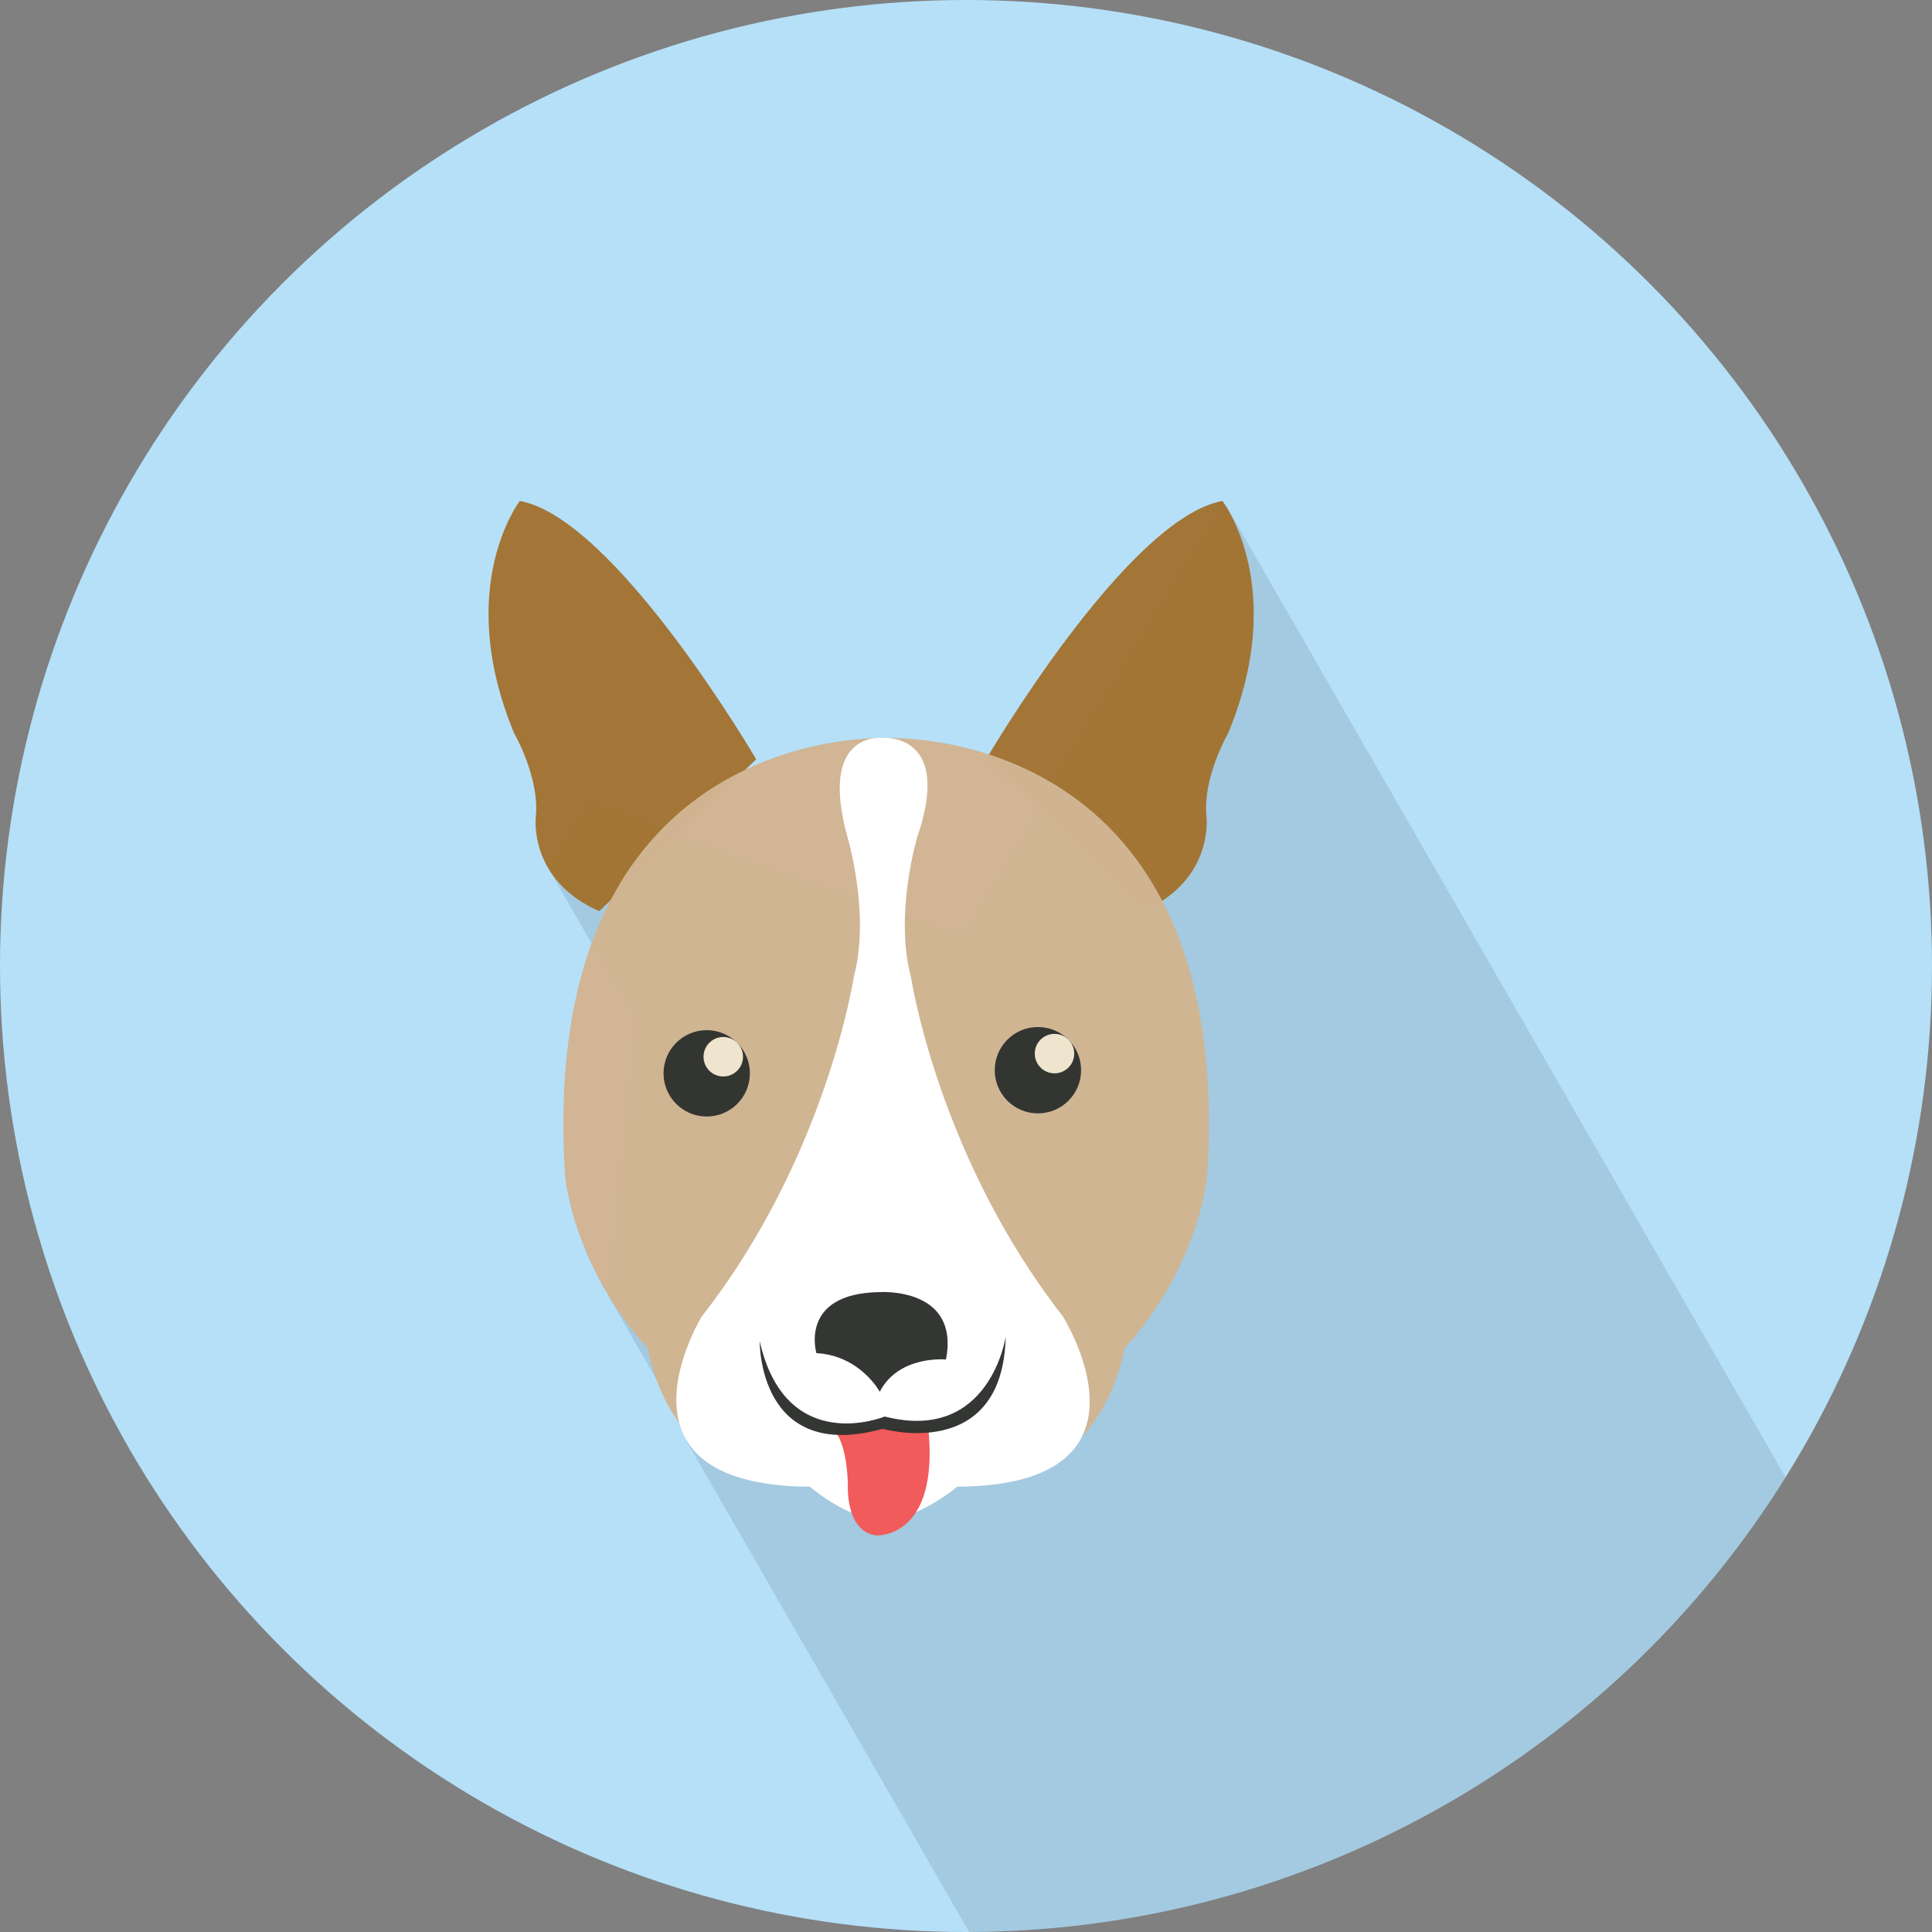
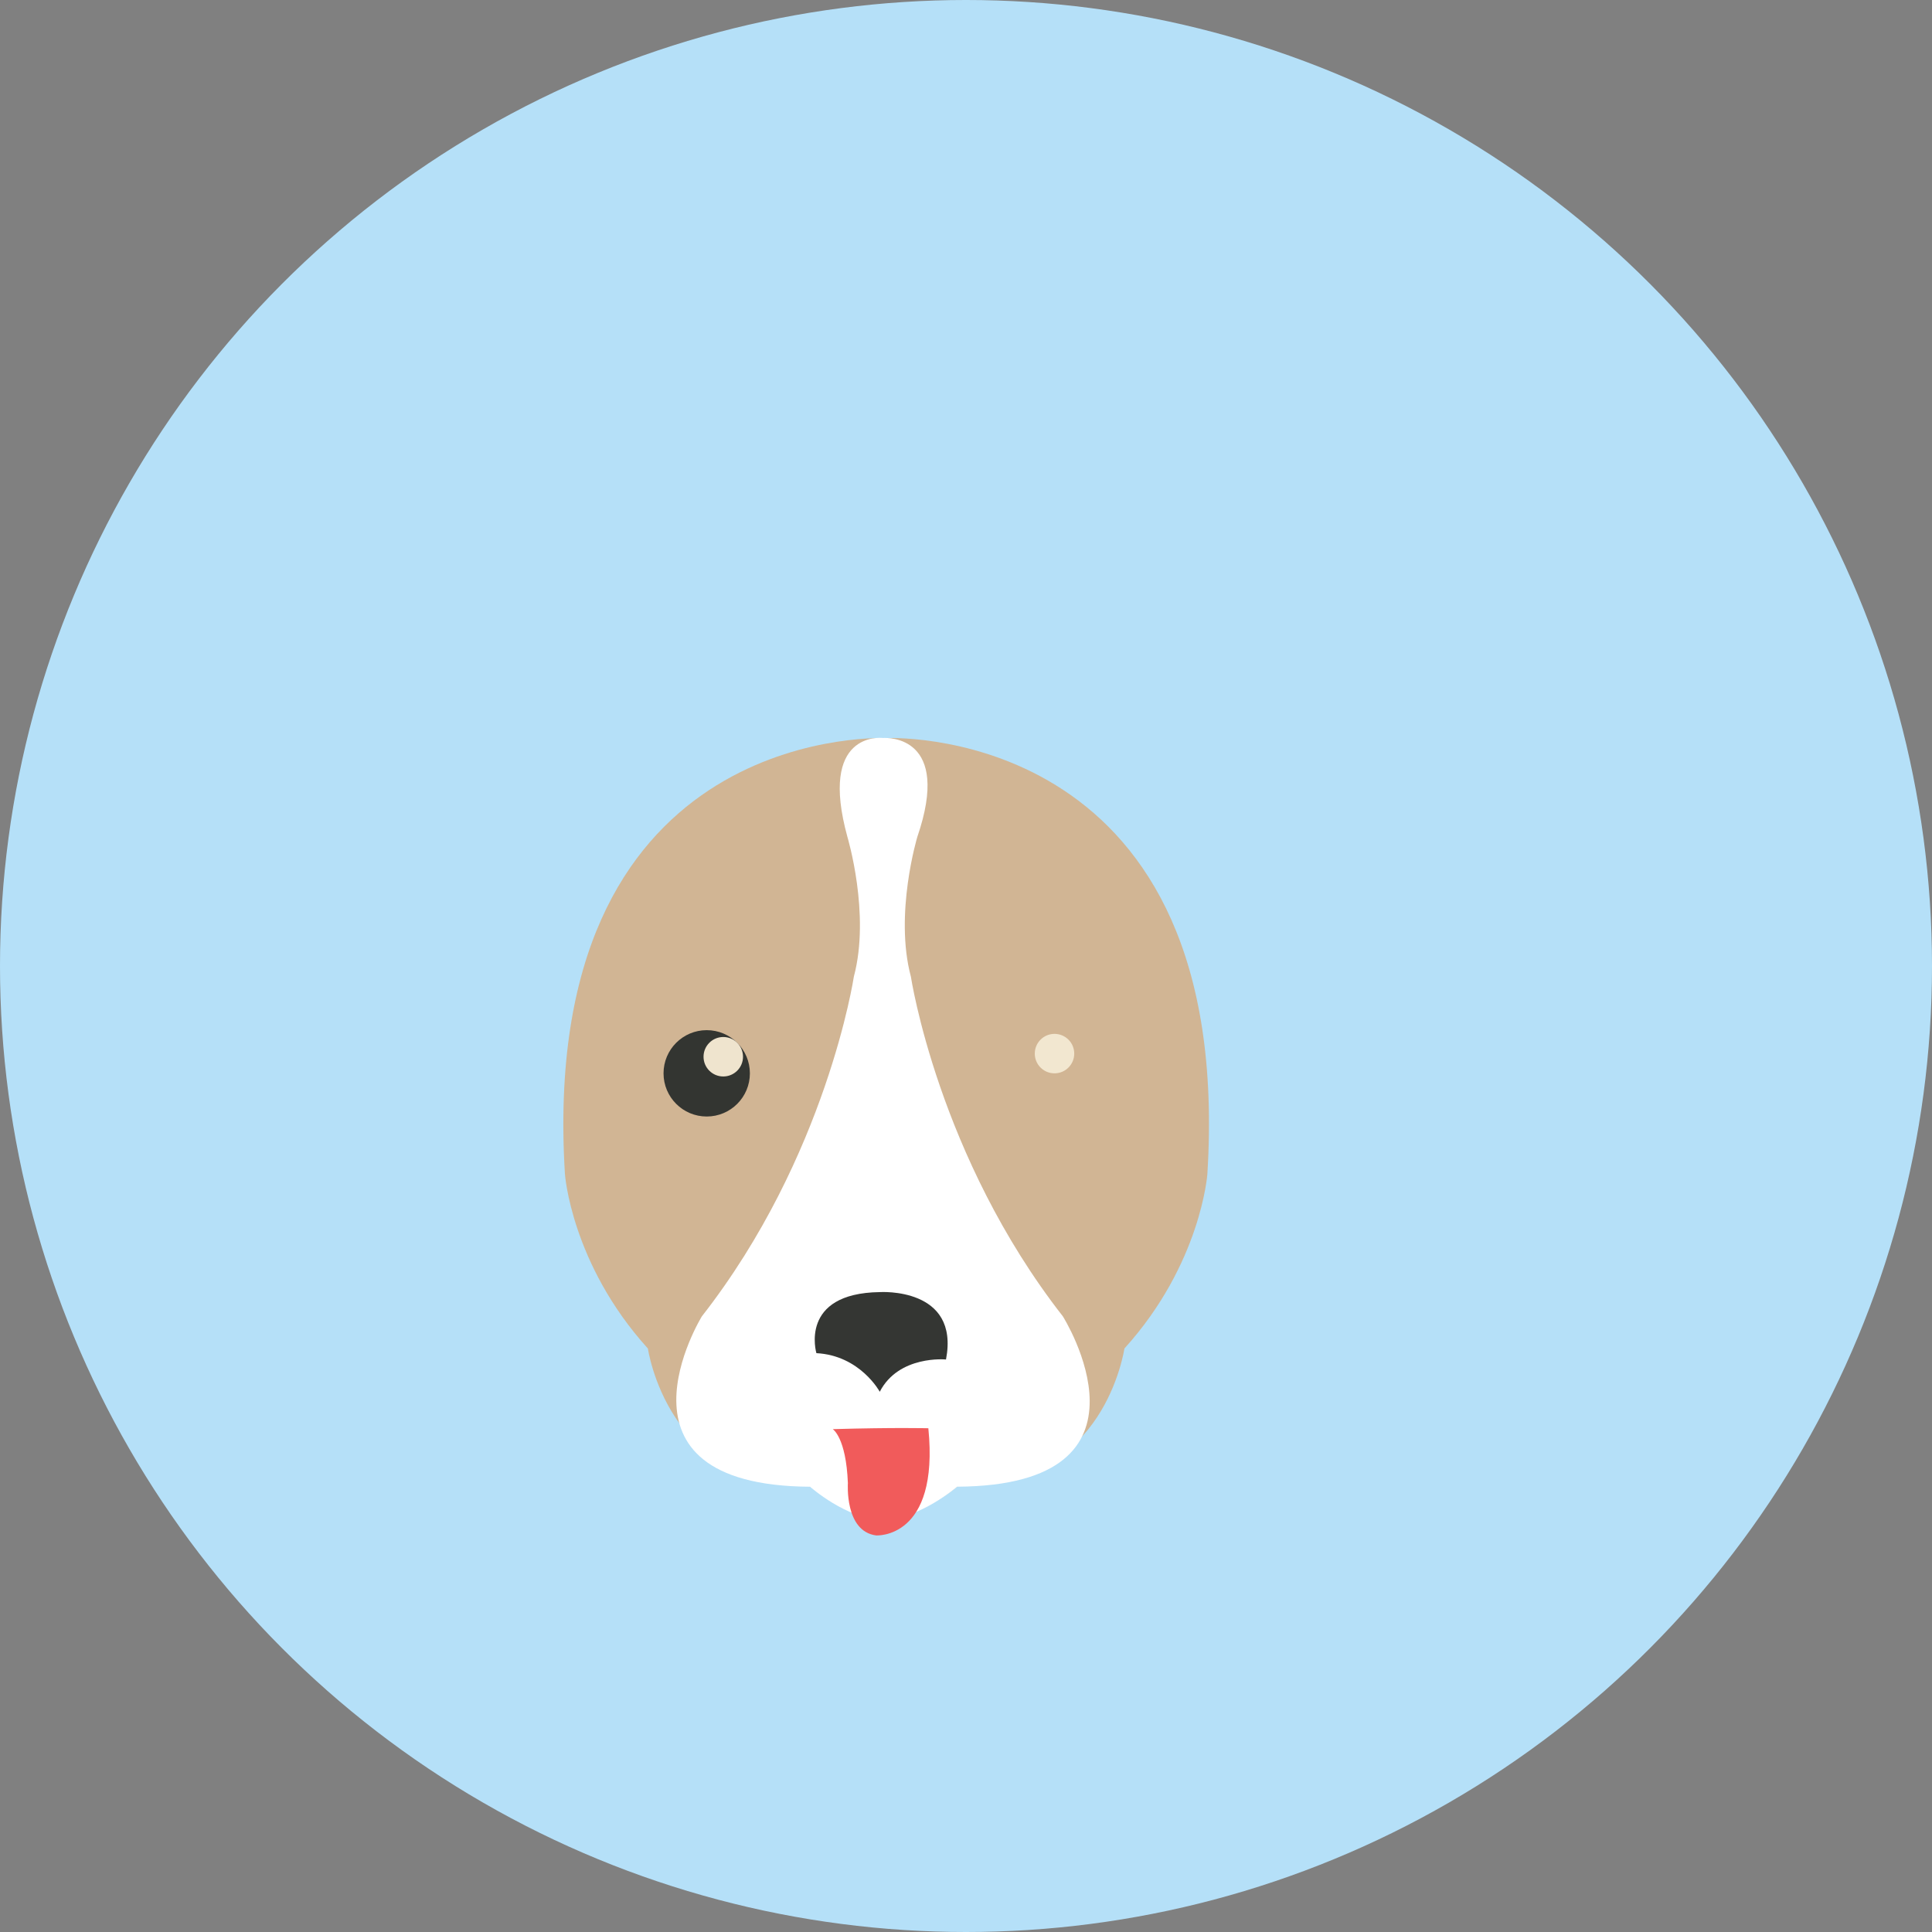
<svg xmlns="http://www.w3.org/2000/svg" width="511" height="511" viewBox="0 0 511 511">
  <rect x="0" y="0" width="511" height="511" fill="#808080" stroke="none" />
  <defs>
    <clipPath id="a">
-       <circle cx="255.5" cy="255.5" r="255.5" style="fill:#b5e0f8" />
-     </clipPath>
+       </clipPath>
  </defs>
  <title>Animals-Birds</title>
  <g style="isolation:isolate">
    <circle cx="255.5" cy="255.5" r="255.5" style="fill:#b5e0f8" />
    <g style="clip-path:url(#a)">
      <polygon points="569.12 558.97 324.18 133.51 254.41 247.39 156.67 212.77 145.2 229.93 168.16 269.81 160.8 342.56 177.3 371.23 181.67 381.3 330.56 639.93 569.12 558.97" style="opacity:0.1;mix-blend-mode:multiply" />
    </g>
-     <path d="M200,200.82s-37.19-63.69-62.51-68.32c0,0-17.56,22.69-1.53,61.38,0,0,6.81,11.76,5.76,22.13,0,0-2.1,16.66,16.77,25Z" style="fill:#a27332;opacity:0.98" />
-     <path d="M260.82,200.82s37.19-63.69,62.51-68.32c0,0,17.56,22.69,1.53,61.38,0,0-6.81,11.76-5.76,22.13,0,0,2.1,16.66-16.77,25Z" style="fill:#a27332;opacity:0.98" />
    <path d="M234.42,195.22c-4.72-.15-92.17-1.45-85,115.3,0,0,1.66,23.75,21.94,46.15,0,0,5.45,37.22,41.76,34.19,0,0,9,10.13,21.26,8.78,12.28,1.35,21.26-8.78,21.26-8.78,36.31,3,41.76-34.19,41.76-34.19,20.27-22.39,21.94-46.15,21.94-46.15C326.59,193.77,239.14,195.06,234.42,195.22Z" style="fill:#d1b492;opacity:0.98" />
    <path d="M281.11,348.15c-33-42.26-40.19-89.84-40.19-89.84-4.43-16.59,1.7-36.94,1.7-36.94,9.16-26.72-7.73-26.26-9.07-26.18-0.8-.09-17.05-1.56-9.41,26.18,0,0,6.13,20.35,1.7,36.94,0,0-7.15,47.58-40.19,89.84,0,0-27.59,44.76,28.61,45.08,0,0,9.69,8.62,19.16,8.74v0h0.21v0c9.48-.12,19.54-8.75,19.54-8.75C309.37,392.91,281.11,348.15,281.11,348.15Z" style="fill:#fff" />
-     <circle cx="274.52" cy="283.06" r="11.42" style="fill:#30322f;opacity:0.98" />
    <circle cx="278.91" cy="278.67" r="5.22" style="fill:#f2e7d1;opacity:0.98" />
    <circle cx="186.92" cy="283.89" r="11.42" style="fill:#30322f;opacity:0.98" />
    <circle cx="191.3" cy="279.5" r="5.22" style="fill:#f2e7d1;opacity:0.98" />
    <path d="M220.26,378s3.52,2.16,4,14.28c0,0-.9,12.74,7.47,13.83,0,0,16.76,1.09,13.81-28.35C245.53,377.77,236.8,377.52,220.26,378Z" style="fill:#f15b5b" />
-     <path d="M266,353.53s-4.15,28.24-32,21.13c0,0-26.09,10.77-33.06-19.91,0,0-.52,32.31,32.52,23.16C233.43,377.91,265.23,387.05,266,353.53Z" style="fill:#30322f;opacity:0.98" />
    <path d="M232.69,368.11s-5.18-9.6-16.76-10.21c0,0-4.72-15.85,16.76-16.15,0,0,21.22-1.41,17.52,17.83C250.22,359.57,237.72,358.36,232.69,368.11Z" style="fill:#30322f;opacity:0.98" />
  </g>
</svg>